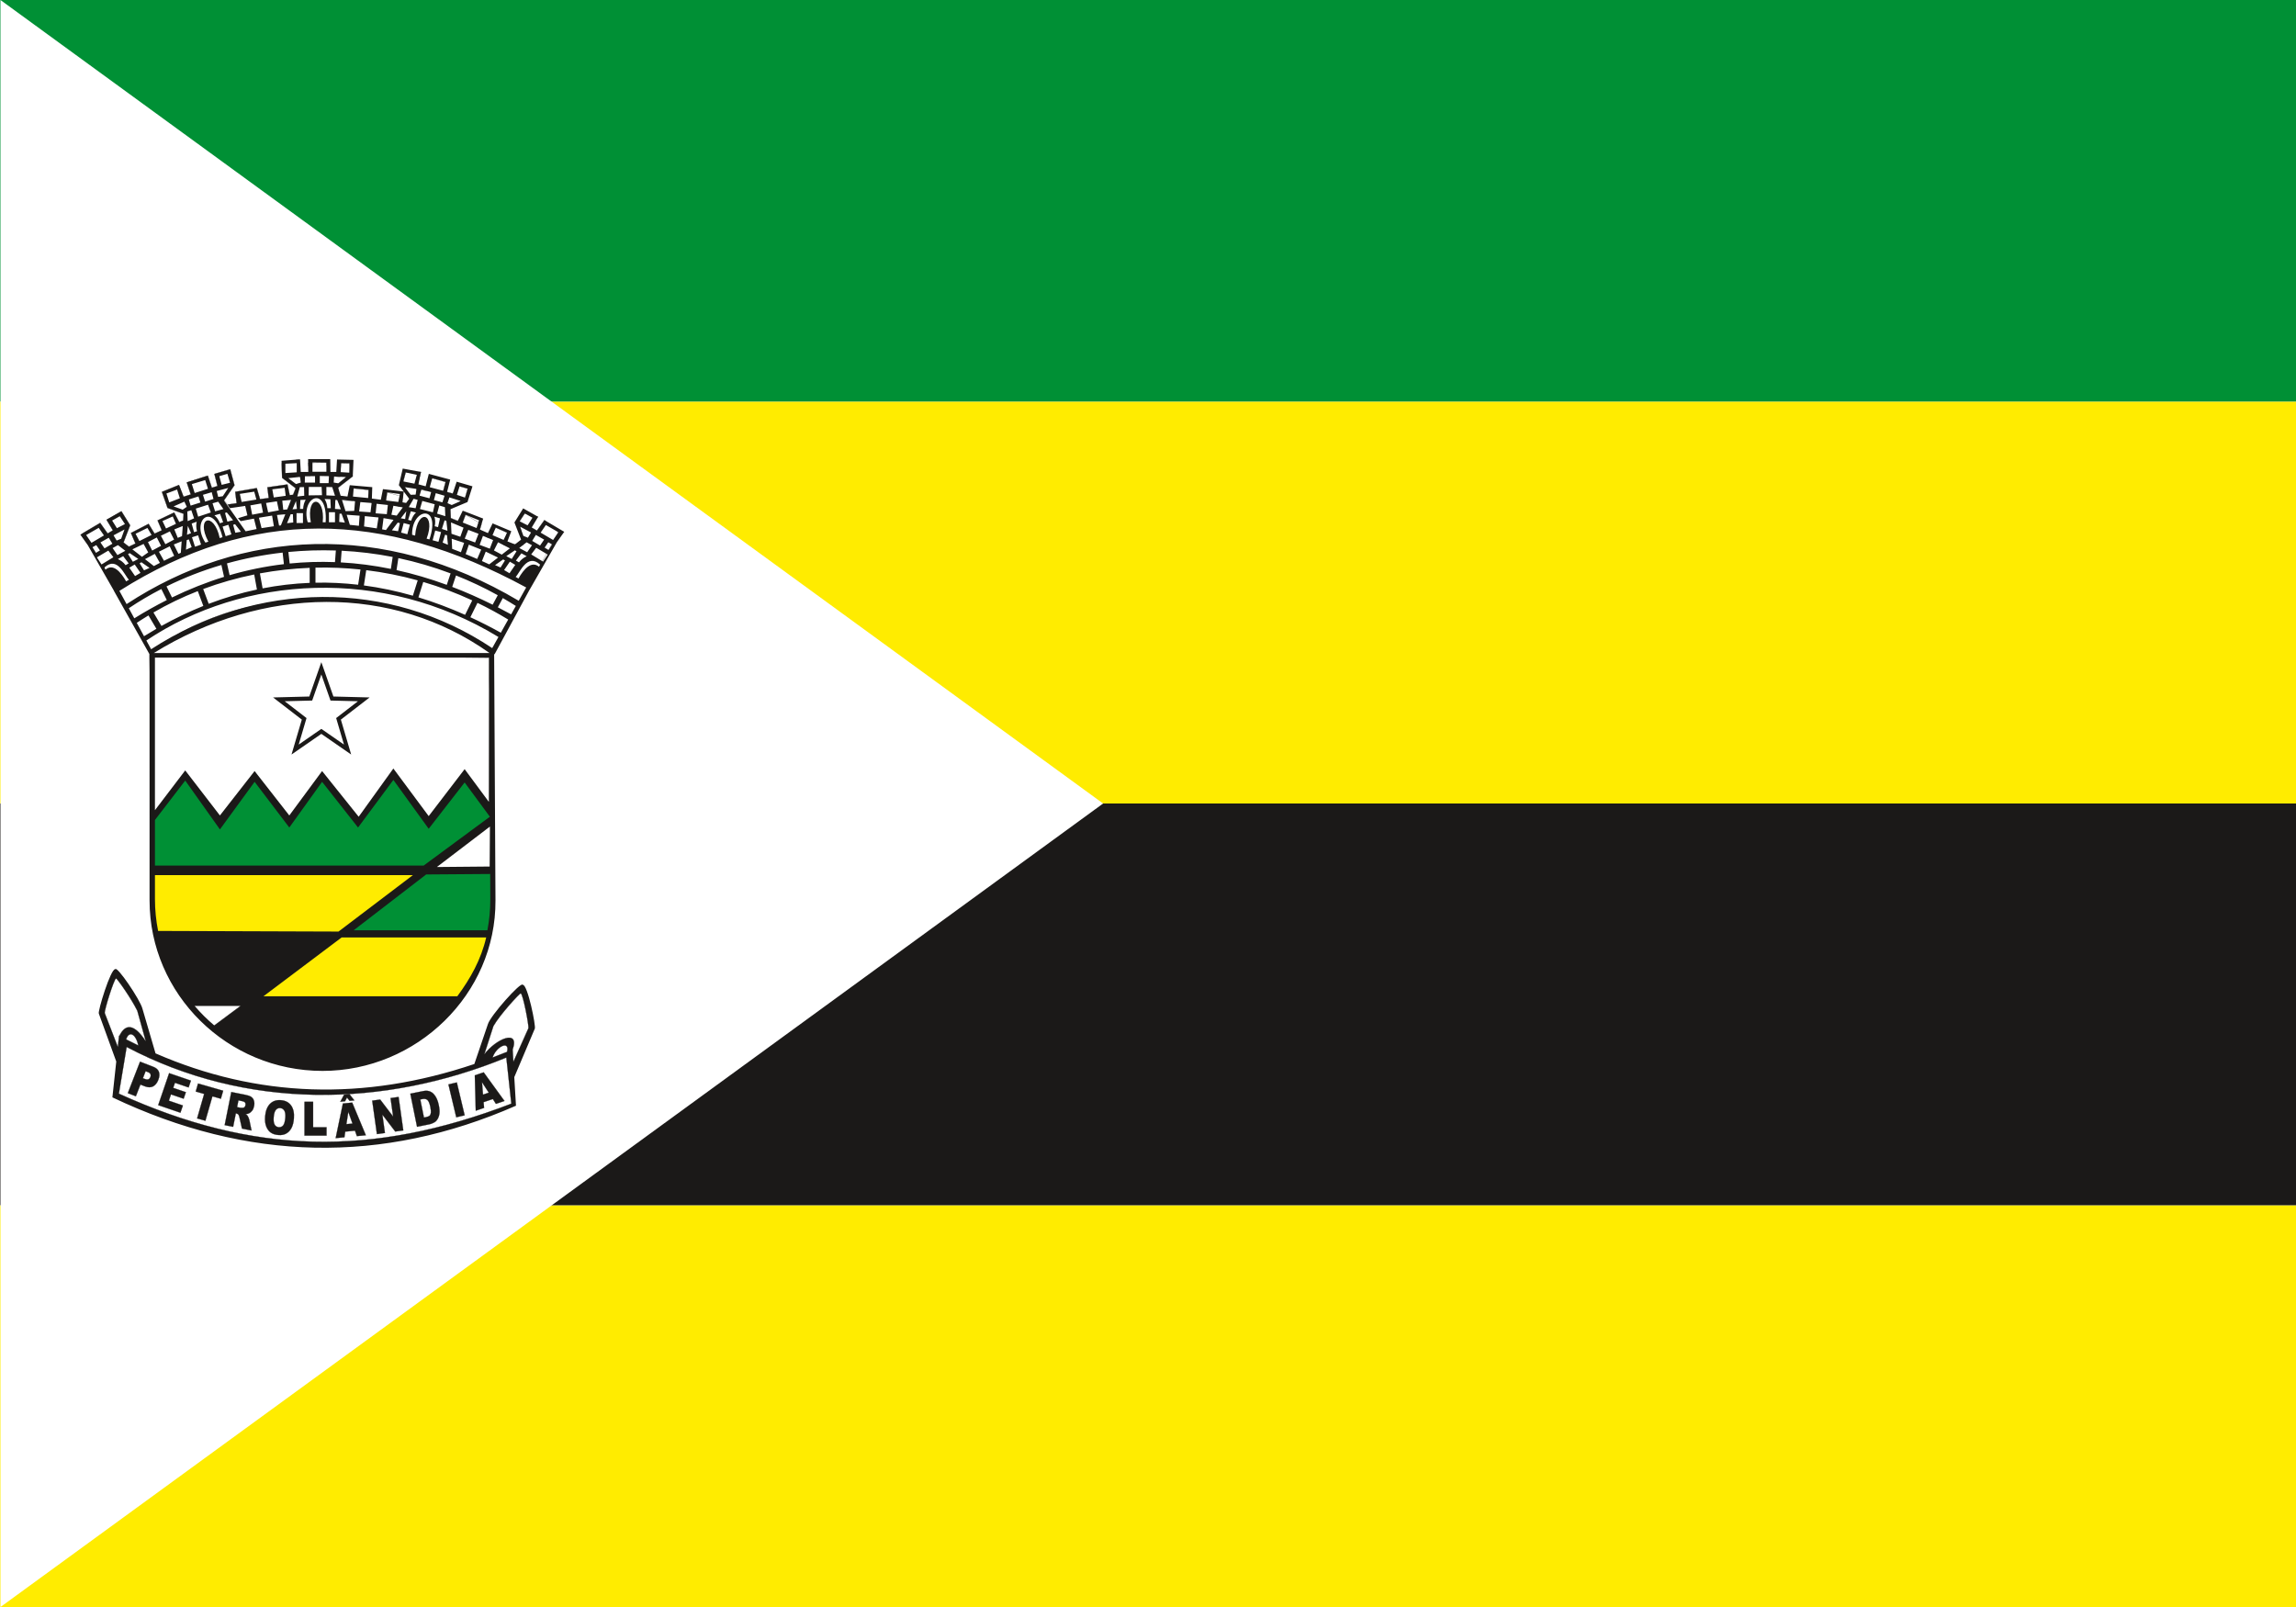
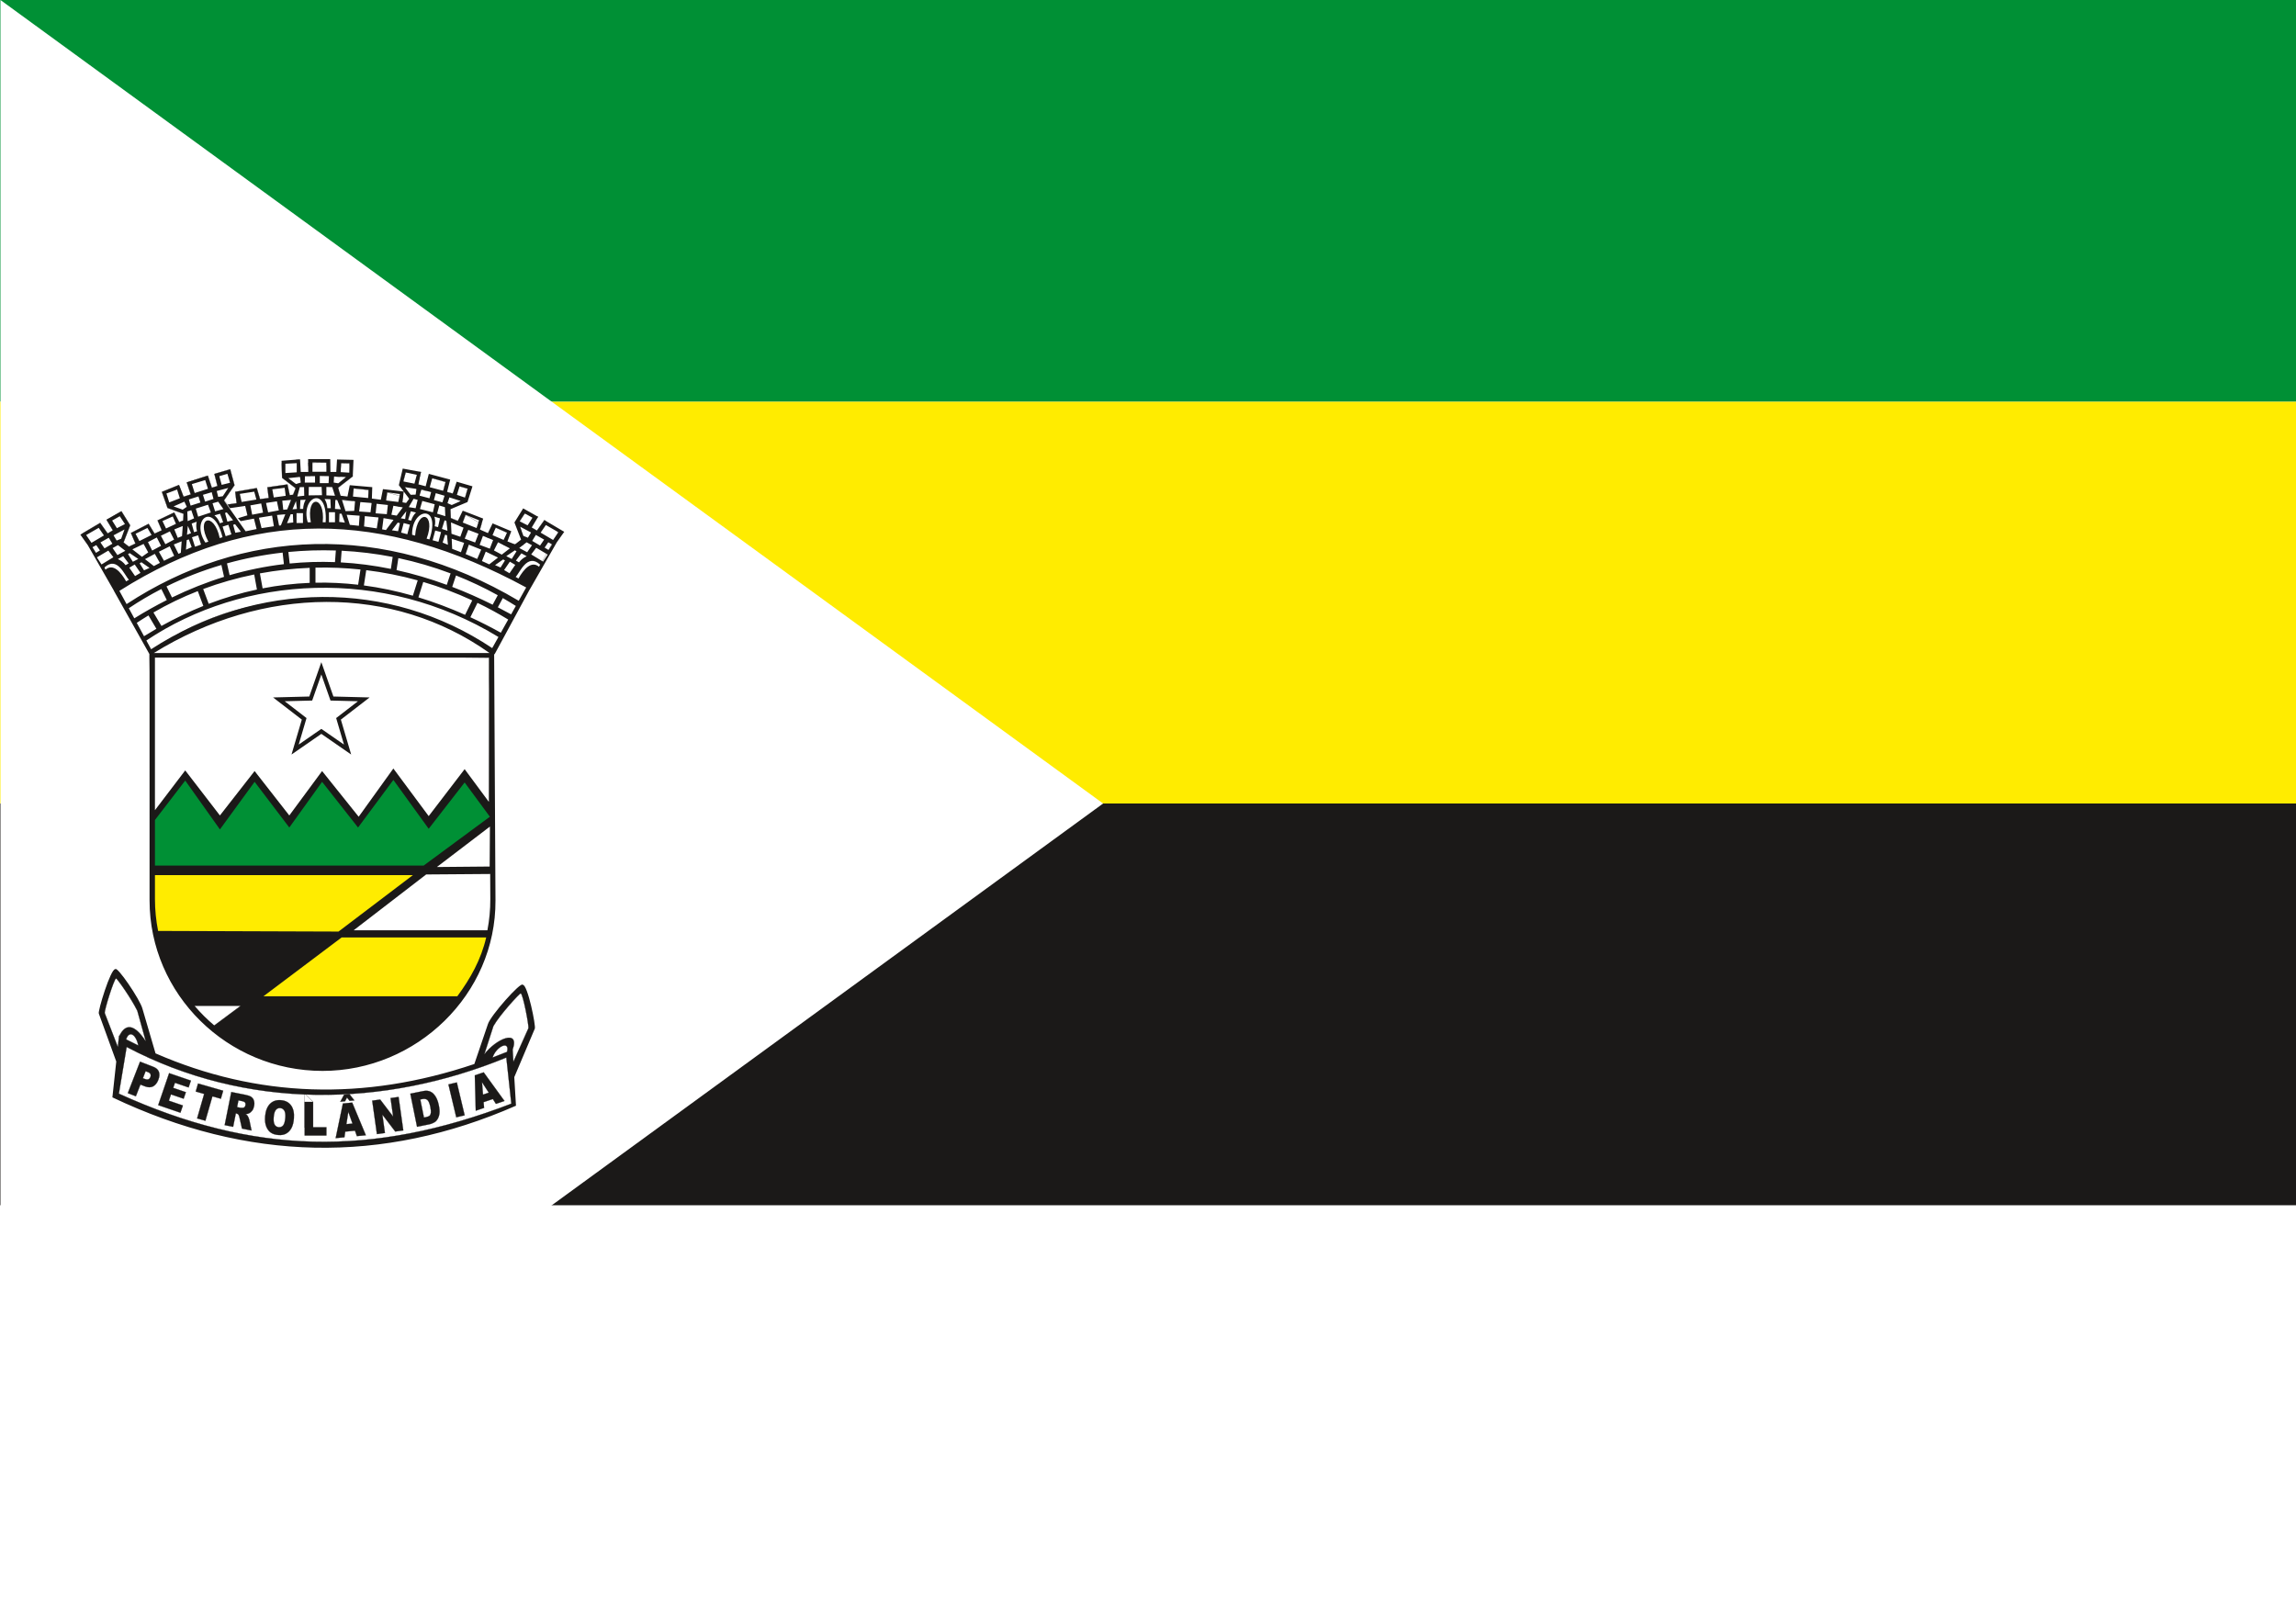
<svg xmlns="http://www.w3.org/2000/svg" version="1.1" width="1000" height="700" id="svg15">
  <rect width="100%" height="100%" fill="#333333" stroke="none" />
  <defs id="defs19" />
  <rect style="fill:#ffffff;stroke:#231f20;stroke-width:0" id="rect922" width="1000" height="700" x="0" y="0" />
  <rect style="fill:#009035;fill-opacity:1;stroke:#231f20;stroke-width:0" id="rect1325" width="1000" height="175" x="5e-07" y="0" />
  <rect style="display:inline;fill:#ffec00;fill-opacity:1;stroke:#231f20;stroke-width:0" id="rect1325-6" width="1000" height="175" x="5e-07" y="175" />
-   <rect style="fill:#ffec00;fill-opacity:1;stroke:#231f20;stroke-width:0" id="rect1325-6-6" width="1000" height="175" x="5e-07" y="525" />
  <rect style="fill:#1b1918;fill-opacity:1;stroke:#231f20;stroke-width:0" id="rect1325-6-8" width="1000" height="175" x="5e-07" y="350" />
  <path style="display:inline;fill:#ffffff;stroke:#231f20;stroke-width:0" id="path1139" d="m 477.734,661.578 -1e-5,-757.594 656.095,378.797 z" transform="matrix(0.732,0,0,0.924,-349.511,88.716)" />
  <g id="Layer1000" transform="matrix(0.433,0,0,0.433,8.994,169.817)" style="display:inline">
    <path d="m 133.947,482.508 -1.863,30.739 2.794,27.013 11.178,25.15 99.67,57.753 194.682,-7.452 18.63,-29.808 12.109,-38.191 H 324.903 l 81.04,-63.342 z" style="fill:#ffec00;fill-rule:evenodd;stroke:#1b1918;stroke-width:0.216;stroke-linecap:butt;stroke-linejoin:miter;stroke-dasharray:none" id="path2" />
-     <path d="m 302.113,282.567 -10.139,28.195 -30.186,0.694 23.734,19.182 -8.756,29.119 26.039,-15.714 24.426,16.639 -6.683,-30.507 23.504,-19.182 -30.878,-0.925 z" style="fill:#009035;fill-rule:evenodd;stroke:#1b1918;stroke-width:0.216;stroke-linecap:butt;stroke-linejoin:miter;stroke-dasharray:none" id="path4" />
-     <path d="m 474.874,484.371 v 39.123 l -3.726,24.219 -146.244,-1.863 36.328,-27.013 45.643,-36.328 z" style="fill:#009035;fill-rule:evenodd;stroke:#1b1918;stroke-width:0.216;stroke-linecap:butt;stroke-linejoin:miter;stroke-dasharray:none" id="path6" />
    <path d="m 132.084,429.413 33.534,-41.917 33.534,45.643 35.397,-43.78 36.328,44.712 32.602,-45.643 36.328,44.712 35.397,-45.643 36.328,47.506 36.328,-46.575 26.082,35.397 0.931,9.315 -68.93,49.369 -272.927,0.931 z" style="fill:#009035;fill-rule:evenodd;stroke:#1b1918;stroke-width:0.216;stroke-linecap:butt;stroke-linejoin:miter;stroke-dasharray:none" id="path8" />
-     <path d="m 62.211,144.385 69.029,120.352 c 89.707,-74.399 256.462,-70.485 342.812,-0.635 l 66.859,-120.876 -14.099,-12.213 -7.515,10.611 -9.338,-5.308 10.546,-8.605 -13.414,-3.419 -5.195,7.899 3.327,24.019 -8.015,-0.761 -11.081,0.942 3.152,-12.734 -11.424,-5.075 -7.734,10.417 -8.198,-8.461 1.649,-5.519 -16.059,-9.33 -2.894,7.744 -11.951,-4.422 -0.395,-8.936 14.761,-11.674 2.608,-9.025 -8.135,-2.371 -6.913,7.3 -9.556,-2.76 2.383,-8.89 -13.47,-3.801 -5.979,12.696 -9.883,-1.89 4.577,-17.07 -15.374,0.453 -2.43,9.073 6.003,17.431 -0.546,8.432 -10.679,-0.548 5.061,-9.728 -16.017,-4.609 -1.191,8.195 -14.458,2.543 -3.064,-13.158 -15.014,-1.577 -1.422,12.679 -15.135,-1.01 0.921,-12.338 14.732,-11.417 -3.315,-13.075 -8.471,-0.184 -1.013,13.719 -11.141,-0.645 -2.578,-13.627 -18.361,0.262 1.88,13.365 -10.036,0.737 -1.391,-17.568 -17.121,4.056 0.466,14.433 13.627,10.496 -2.625,6.608 -3.328,0.284 -2.3,-10.736 -20.201,2.91 1.373,10.773 -8.771,1.12 -3.24,-11.129 -21.7,3.761 1.444,11.483 -9.139,1.299 -3.627,-4.082 10.595,-15.332 -4.297,-16.022 -15.915,4.655 3.079,12.161 -5.619,1.778 -4.066,-12.234 -21.139,7.026 3.966,11.932 -7.198,2.281 -4.786,-11.791 -17.042,6.917 5.7,16.159 16.161,5.895 -0.486,6.789 -3.949,1.585 -5.04,-9.71 -16.71,7.98 4.245,9.976 -7.295,3.326 -5.968,-9.843 -17.771,9.178 4.508,10.642 -6.574,3.124 -5.409,-4.205 6.671,-17.287 -8.797,-14.158 -14.792,8.892 6.234,10.372 -5.276,3.121 -7.519,-10.611 z m 271.589,593.744 -4.237,-11.869 -1.91,12.451 z m 130.232,-41.662 1.013,12.549 5.844,-1.984 z m -62.058,17.403 3.687,18.189 2.078,-0.423 c 1.776,-0.362 2.988,-0.847 3.636,-1.479 0.652,-0.625 1.07,-1.582 1.257,-2.856 0.182,-1.27 0.002,-3.243 -0.54,-5.91 -0.716,-3.53 -1.677,-5.843 -2.887,-6.953 -1.215,-1.108 -2.92,-1.441 -5.121,-0.996 z m -182.915,0.922 -1.351,6.769 3.581,0.716 c 0.382,0.076 1.161,0.079 2.332,-0.003 0.59,-0.025 1.121,-0.285 1.59,-0.771 0.464,-0.489 0.772,-1.097 0.918,-1.825 0.212,-1.079 0.095,-1.957 -0.353,-2.642 -0.443,-0.695 -1.441,-1.191 -2.988,-1.5 z m -88.391,-26.25 c -0.272,-0.905 -1.164,-1.651 -2.67,-2.235 l -2.296,-0.891 -2.746,7.062 1.974,0.769 c 1.555,0.602 2.77,0.701 3.656,0.292 0.88,-0.414 1.524,-1.133 1.921,-2.148 0.386,-0.996 0.444,-1.95 0.16,-2.848 z m 134.535,36.508 c -0.941,-1.551 -2.319,-2.401 -4.139,-2.547 -1.732,-0.14 -3.189,0.485 -4.364,1.903 -1.171,1.405 -1.897,3.839 -2.175,7.284 -0.276,3.422 0.047,5.916 0.972,7.498 0.922,1.575 2.295,2.44 4.096,2.585 1.851,0.149 3.347,-0.469 4.477,-1.846 1.132,-1.384 1.856,-3.969 2.161,-7.755 0.258,-3.193 -0.089,-5.562 -1.028,-7.123 z m 224.052,-59.077 c 3.046,-11.984 -10.81,-5.593 -14.554,5.685 4.843,-1.822 9.695,-3.71 14.554,-5.685 z m -370.906,-6.428 c -2.641,-12.117 -9.452,-14.888 -12.251,-6.125 4.077,2.109 8.16,4.148 12.251,6.125 z m -0.994,-34.897 c -5.884,-12.1 -20.204,-32.481 -21.42,-32.518 -2.169,0.991 -11.878,32.048 -11.355,34.84 l 13.177,34.117 1.232,-11.407 0.34,0.18 c 6.363,-13.077 15.382,-11.587 26.543,5.498 z m 385.684,-17.538 c -1.308,0.034 -21.177,21.704 -27.504,32.909 l -9.158,28.441 c 12.025,-15.854 35.715,-25.595 28.581,-5.019 l -0.453,0.374 0.372,-0.153 0.732,12.327 15.163,-33.819 c 0.563,-2.585 -5.402,-34.141 -7.734,-35.059 z m -14.511,64.578 C 364.952,722.385 226.838,724.434 106.618,661.065 l -7.828,46.97 c 134.946,61.321 254.046,64.117 394.77,10.065 z m -89.808,69.655 -6.756,-33.297 12.599,-2.555 c 2.479,-0.504 4.567,-0.5 6.267,0.003 1.693,0.512 3.196,1.427 4.504,2.752 1.308,1.332 2.389,2.962 3.255,4.902 0.858,1.94 1.518,4.042 1.979,6.314 0.722,3.558 0.948,6.386 0.675,8.483 -0.268,2.097 -0.86,3.925 -1.78,5.487 -0.91,1.566 -2.004,2.707 -3.277,3.423 -1.737,0.984 -3.362,1.628 -4.867,1.934 z m 39.452,-9.55 -7.875,-33.05 8.436,-2.011 7.873,33.053 z m 19.61,-6.629 -0.952,-35.555 8.932,-3.03 20.887,28.793 -8.572,2.908 -3.106,-4.871 -9.336,3.167 0.519,5.75 z m -77.626,-13.827 4.719,33.648 -8.074,1.131 -12.98,-17.014 2.591,18.473 -8.054,1.131 -4.723,-33.649 8.006,-1.12 13.05,17.147 -2.614,-18.613 z m -46.635,5.703 13.69,32.83 -9.012,0.856 -1.901,-5.455 -9.812,0.931 -0.818,5.713 -8.8,0.835 7.262,-34.817 z m -2.735,-8.463 4.844,6.2 -4.721,0.445 -2.649,-3.308 -1.981,3.749 -4.718,0.446 3.729,-7.012 z m -36.607,7.655 v 25.606 h 13.499 v 8.37 h -22.157 v -33.976 z m -22.08,3.754 c 2.265,3.222 3.184,7.566 2.745,13.014 -0.319,3.96 -1.133,7.163 -2.434,9.607 -1.302,2.442 -3.047,4.285 -5.231,5.53 -2.195,1.248 -4.832,1.738 -7.93,1.488 -3.145,-0.253 -5.702,-1.071 -7.67,-2.452 -1.961,-1.387 -3.477,-3.446 -4.551,-6.183 -1.069,-2.737 -1.446,-6.084 -1.126,-10.043 0.445,-5.526 2.066,-9.729 4.847,-12.6 2.79,-2.879 6.449,-4.131 10.976,-3.766 4.647,0.375 8.105,2.178 10.376,5.406 z m -39.213,5.16 c -0.918,1.214 -2.031,2.121 -3.33,2.734 -0.835,0.38 -1.913,0.626 -3.24,0.716 0.927,0.612 1.581,1.171 1.968,1.672 0.251,0.333 0.59,1.007 1.004,2.017 0.417,1.02 0.676,1.78 0.776,2.309 l 2.18,10.476 -9.591,-1.913 -2.5,-11.091 c -0.314,-1.426 -0.653,-2.389 -1.031,-2.875 -0.504,-0.632 -1.149,-1.03 -1.922,-1.183 l -0.749,-0.152 -2.698,13.524 -8.52,-1.699 6.646,-33.319 14.143,2.821 c 2.62,0.52 4.576,1.196 5.845,2.02 1.28,0.819 2.198,2.053 2.751,3.703 0.554,1.644 0.619,3.528 0.197,5.646 -0.371,1.856 -1.014,3.379 -1.928,4.592 z m -54.442,-27.352 25.271,7.275 -2.318,8.065 -8.483,-2.441 -7.081,24.587 -8.312,-2.395 7.077,-24.586 -8.475,-2.439 z m -29.091,-10.382 21.934,7.489 -2.344,6.87 -13.732,-4.692 -1.745,5.112 12.739,4.351 -2.239,6.558 -12.74,-4.348 -2.163,6.331 14.135,4.828 -2.489,7.283 -22.336,-7.631 z m -29.25,-11.587 13.406,5.211 c 2.917,1.136 4.776,2.823 5.572,5.076 0.8,2.243 0.596,4.931 -0.613,8.038 -1.242,3.2 -3.004,5.391 -5.288,6.575 -2.285,1.183 -5.055,1.144 -8.304,-0.121 l -4.412,-1.714 -4.567,11.755 -8.101,-3.149 z m 51.951,-56.184 h 49.327 l -28.227,20.99 z m 302.82,-186.503 -67.999,49.369 67.999,1.863 z m -345.222,-167.1 2.433,163.374 33.534,-41.917 33.534,45.643 35.397,-43.78 36.328,44.712 32.602,-45.643 36.328,44.712 35.397,-45.643 36.328,47.506 36.328,-46.575 26.082,35.397 -2.816,-154.431 z" style="fill:#ffffff;fill-rule:evenodd;stroke:#1b1918;stroke-width:0.216;stroke-linecap:butt;stroke-linejoin:miter;stroke-dasharray:none" id="path10" />
+     <path d="m 62.211,144.385 69.029,120.352 c 89.707,-74.399 256.462,-70.485 342.812,-0.635 l 66.859,-120.876 -14.099,-12.213 -7.515,10.611 -9.338,-5.308 10.546,-8.605 -13.414,-3.419 -5.195,7.899 3.327,24.019 -8.015,-0.761 -11.081,0.942 3.152,-12.734 -11.424,-5.075 -7.734,10.417 -8.198,-8.461 1.649,-5.519 -16.059,-9.33 -2.894,7.744 -11.951,-4.422 -0.395,-8.936 14.761,-11.674 2.608,-9.025 -8.135,-2.371 -6.913,7.3 -9.556,-2.76 2.383,-8.89 -13.47,-3.801 -5.979,12.696 -9.883,-1.89 4.577,-17.07 -15.374,0.453 -2.43,9.073 6.003,17.431 -0.546,8.432 -10.679,-0.548 5.061,-9.728 -16.017,-4.609 -1.191,8.195 -14.458,2.543 -3.064,-13.158 -15.014,-1.577 -1.422,12.679 -15.135,-1.01 0.921,-12.338 14.732,-11.417 -3.315,-13.075 -8.471,-0.184 -1.013,13.719 -11.141,-0.645 -2.578,-13.627 -18.361,0.262 1.88,13.365 -10.036,0.737 -1.391,-17.568 -17.121,4.056 0.466,14.433 13.627,10.496 -2.625,6.608 -3.328,0.284 -2.3,-10.736 -20.201,2.91 1.373,10.773 -8.771,1.12 -3.24,-11.129 -21.7,3.761 1.444,11.483 -9.139,1.299 -3.627,-4.082 10.595,-15.332 -4.297,-16.022 -15.915,4.655 3.079,12.161 -5.619,1.778 -4.066,-12.234 -21.139,7.026 3.966,11.932 -7.198,2.281 -4.786,-11.791 -17.042,6.917 5.7,16.159 16.161,5.895 -0.486,6.789 -3.949,1.585 -5.04,-9.71 -16.71,7.98 4.245,9.976 -7.295,3.326 -5.968,-9.843 -17.771,9.178 4.508,10.642 -6.574,3.124 -5.409,-4.205 6.671,-17.287 -8.797,-14.158 -14.792,8.892 6.234,10.372 -5.276,3.121 -7.519,-10.611 z m 271.589,593.744 -4.237,-11.869 -1.91,12.451 z m 130.232,-41.662 1.013,12.549 5.844,-1.984 z m -62.058,17.403 3.687,18.189 2.078,-0.423 c 1.776,-0.362 2.988,-0.847 3.636,-1.479 0.652,-0.625 1.07,-1.582 1.257,-2.856 0.182,-1.27 0.002,-3.243 -0.54,-5.91 -0.716,-3.53 -1.677,-5.843 -2.887,-6.953 -1.215,-1.108 -2.92,-1.441 -5.121,-0.996 z m -182.915,0.922 -1.351,6.769 3.581,0.716 c 0.382,0.076 1.161,0.079 2.332,-0.003 0.59,-0.025 1.121,-0.285 1.59,-0.771 0.464,-0.489 0.772,-1.097 0.918,-1.825 0.212,-1.079 0.095,-1.957 -0.353,-2.642 -0.443,-0.695 -1.441,-1.191 -2.988,-1.5 z m -88.391,-26.25 c -0.272,-0.905 -1.164,-1.651 -2.67,-2.235 l -2.296,-0.891 -2.746,7.062 1.974,0.769 c 1.555,0.602 2.77,0.701 3.656,0.292 0.88,-0.414 1.524,-1.133 1.921,-2.148 0.386,-0.996 0.444,-1.95 0.16,-2.848 z m 134.535,36.508 c -0.941,-1.551 -2.319,-2.401 -4.139,-2.547 -1.732,-0.14 -3.189,0.485 -4.364,1.903 -1.171,1.405 -1.897,3.839 -2.175,7.284 -0.276,3.422 0.047,5.916 0.972,7.498 0.922,1.575 2.295,2.44 4.096,2.585 1.851,0.149 3.347,-0.469 4.477,-1.846 1.132,-1.384 1.856,-3.969 2.161,-7.755 0.258,-3.193 -0.089,-5.562 -1.028,-7.123 z m 224.052,-59.077 c 3.046,-11.984 -10.81,-5.593 -14.554,5.685 4.843,-1.822 9.695,-3.71 14.554,-5.685 z m -370.906,-6.428 c -2.641,-12.117 -9.452,-14.888 -12.251,-6.125 4.077,2.109 8.16,4.148 12.251,6.125 z m -0.994,-34.897 c -5.884,-12.1 -20.204,-32.481 -21.42,-32.518 -2.169,0.991 -11.878,32.048 -11.355,34.84 l 13.177,34.117 1.232,-11.407 0.34,0.18 c 6.363,-13.077 15.382,-11.587 26.543,5.498 z m 385.684,-17.538 c -1.308,0.034 -21.177,21.704 -27.504,32.909 l -9.158,28.441 c 12.025,-15.854 35.715,-25.595 28.581,-5.019 l -0.453,0.374 0.372,-0.153 0.732,12.327 15.163,-33.819 c 0.563,-2.585 -5.402,-34.141 -7.734,-35.059 z m -14.511,64.578 C 364.952,722.385 226.838,724.434 106.618,661.065 l -7.828,46.97 c 134.946,61.321 254.046,64.117 394.77,10.065 z m -89.808,69.655 -6.756,-33.297 12.599,-2.555 c 2.479,-0.504 4.567,-0.5 6.267,0.003 1.693,0.512 3.196,1.427 4.504,2.752 1.308,1.332 2.389,2.962 3.255,4.902 0.858,1.94 1.518,4.042 1.979,6.314 0.722,3.558 0.948,6.386 0.675,8.483 -0.268,2.097 -0.86,3.925 -1.78,5.487 -0.91,1.566 -2.004,2.707 -3.277,3.423 -1.737,0.984 -3.362,1.628 -4.867,1.934 z m 39.452,-9.55 -7.875,-33.05 8.436,-2.011 7.873,33.053 z m 19.61,-6.629 -0.952,-35.555 8.932,-3.03 20.887,28.793 -8.572,2.908 -3.106,-4.871 -9.336,3.167 0.519,5.75 z m -77.626,-13.827 4.719,33.648 -8.074,1.131 -12.98,-17.014 2.591,18.473 -8.054,1.131 -4.723,-33.649 8.006,-1.12 13.05,17.147 -2.614,-18.613 z m -46.635,5.703 13.69,32.83 -9.012,0.856 -1.901,-5.455 -9.812,0.931 -0.818,5.713 -8.8,0.835 7.262,-34.817 z m -2.735,-8.463 4.844,6.2 -4.721,0.445 -2.649,-3.308 -1.981,3.749 -4.718,0.446 3.729,-7.012 z m -36.607,7.655 v 25.606 h 13.499 h -22.157 v -33.976 z m -22.08,3.754 c 2.265,3.222 3.184,7.566 2.745,13.014 -0.319,3.96 -1.133,7.163 -2.434,9.607 -1.302,2.442 -3.047,4.285 -5.231,5.53 -2.195,1.248 -4.832,1.738 -7.93,1.488 -3.145,-0.253 -5.702,-1.071 -7.67,-2.452 -1.961,-1.387 -3.477,-3.446 -4.551,-6.183 -1.069,-2.737 -1.446,-6.084 -1.126,-10.043 0.445,-5.526 2.066,-9.729 4.847,-12.6 2.79,-2.879 6.449,-4.131 10.976,-3.766 4.647,0.375 8.105,2.178 10.376,5.406 z m -39.213,5.16 c -0.918,1.214 -2.031,2.121 -3.33,2.734 -0.835,0.38 -1.913,0.626 -3.24,0.716 0.927,0.612 1.581,1.171 1.968,1.672 0.251,0.333 0.59,1.007 1.004,2.017 0.417,1.02 0.676,1.78 0.776,2.309 l 2.18,10.476 -9.591,-1.913 -2.5,-11.091 c -0.314,-1.426 -0.653,-2.389 -1.031,-2.875 -0.504,-0.632 -1.149,-1.03 -1.922,-1.183 l -0.749,-0.152 -2.698,13.524 -8.52,-1.699 6.646,-33.319 14.143,2.821 c 2.62,0.52 4.576,1.196 5.845,2.02 1.28,0.819 2.198,2.053 2.751,3.703 0.554,1.644 0.619,3.528 0.197,5.646 -0.371,1.856 -1.014,3.379 -1.928,4.592 z m -54.442,-27.352 25.271,7.275 -2.318,8.065 -8.483,-2.441 -7.081,24.587 -8.312,-2.395 7.077,-24.586 -8.475,-2.439 z m -29.091,-10.382 21.934,7.489 -2.344,6.87 -13.732,-4.692 -1.745,5.112 12.739,4.351 -2.239,6.558 -12.74,-4.348 -2.163,6.331 14.135,4.828 -2.489,7.283 -22.336,-7.631 z m -29.25,-11.587 13.406,5.211 c 2.917,1.136 4.776,2.823 5.572,5.076 0.8,2.243 0.596,4.931 -0.613,8.038 -1.242,3.2 -3.004,5.391 -5.288,6.575 -2.285,1.183 -5.055,1.144 -8.304,-0.121 l -4.412,-1.714 -4.567,11.755 -8.101,-3.149 z m 51.951,-56.184 h 49.327 l -28.227,20.99 z m 302.82,-186.503 -67.999,49.369 67.999,1.863 z m -345.222,-167.1 2.433,163.374 33.534,-41.917 33.534,45.643 35.397,-43.78 36.328,44.712 32.602,-45.643 36.328,44.712 35.397,-45.643 36.328,47.506 36.328,-46.575 26.082,35.397 -2.816,-154.431 z" style="fill:#ffffff;fill-rule:evenodd;stroke:#1b1918;stroke-width:0.216;stroke-linecap:butt;stroke-linejoin:miter;stroke-dasharray:none" id="path10" />
    <path d="m 131.232,260.929 c 106.124,-68.98 238.856,-70.831 343.091,-1.14 l 6.268,-11.177 c -116.611,-71.077 -256.378,-61.841 -354.138,3.526 z M 98.989,649.682 97.756,661.089 84.579,626.972 c -0.523,-2.792 9.186,-33.85 11.355,-34.84 1.216,0.036 15.536,20.418 21.42,32.518 l 8.517,30.711 c -11.16,-17.084 -20.18,-18.575 -26.543,-5.498 -0.114,-0.062 -0.227,-0.12 -0.34,-0.18 z m 375.982,63.726 -9.336,3.167 0.519,5.75 -8.371,2.839 -0.952,-35.555 8.932,-3.03 20.887,28.793 -8.572,2.907 z m -4.081,-6.377 -6.858,-10.565 1.014,12.549 z m -40.593,-8.288 8.436,-2.011 7.873,33.053 -8.433,2.008 z m -38.332,9.303 12.599,-2.555 c 2.479,-0.504 4.567,-0.5 6.266,0.003 1.694,0.512 3.196,1.427 4.504,2.752 1.308,1.332 2.389,2.962 3.256,4.902 0.858,1.94 1.518,4.042 1.979,6.314 0.722,3.558 0.948,6.386 0.675,8.483 -0.267,2.097 -0.86,3.925 -1.78,5.487 -0.91,1.566 -2.004,2.707 -3.277,3.424 -1.737,0.984 -3.362,1.628 -4.867,1.934 l -12.599,2.555 z m 10.01,5.823 3.687,18.189 2.078,-0.423 c 1.776,-0.362 2.988,-0.847 3.636,-1.479 0.652,-0.625 1.07,-1.582 1.257,-2.856 0.181,-1.27 10e-4,-3.243 -0.54,-5.91 -0.716,-3.53 -1.677,-5.843 -2.887,-6.953 -1.215,-1.107 -2.92,-1.441 -5.121,-0.996 z m -48.34,1.186 8.006,-1.12 13.05,17.147 -2.614,-18.612 8.08,-1.133 4.719,33.648 -8.074,1.131 -12.98,-17.014 2.592,18.473 -8.054,1.13 z m -17.337,30.216 -9.812,0.931 -0.819,5.713 -8.8,0.835 7.263,-34.817 9.392,-0.892 13.69,32.829 -9.012,0.856 z m -2.497,-7.143 -4.237,-11.869 -1.91,12.451 z m -8.511,-29.031 5.496,-0.52 4.844,6.201 -4.721,0.445 -2.649,-3.308 -1.981,3.749 -4.718,0.446 z m -39.768,7.135 h 8.658 v 25.606 h 13.499 v 8.37 h -22.157 z m -39.621,14.714 c 0.445,-5.526 2.066,-9.729 4.847,-12.6 2.79,-2.879 6.449,-4.131 10.976,-3.766 4.647,0.375 8.105,2.178 10.375,5.406 2.265,3.222 3.184,7.566 2.745,13.014 -0.319,3.96 -1.133,7.163 -2.434,9.607 -1.302,2.442 -3.047,4.285 -5.231,5.53 -2.195,1.247 -4.832,1.738 -7.93,1.488 -3.145,-0.253 -5.702,-1.071 -7.67,-2.452 -1.961,-1.387 -3.477,-3.446 -4.551,-6.183 -1.069,-2.737 -1.446,-6.084 -1.126,-10.043 z m 8.625,0.743 c -0.276,3.422 0.047,5.916 0.972,7.498 0.922,1.575 2.294,2.44 4.096,2.585 1.851,0.149 3.347,-0.469 4.477,-1.845 1.132,-1.384 1.856,-3.969 2.161,-7.754 0.258,-3.194 -0.089,-5.562 -1.028,-7.123 -0.941,-1.551 -2.319,-2.401 -4.139,-2.547 -1.733,-0.14 -3.19,0.485 -4.364,1.903 -1.171,1.405 -1.897,3.839 -2.175,7.284 z m -49.292,7.994 6.645,-33.319 14.143,2.821 c 2.62,0.52 4.575,1.196 5.844,2.02 1.28,0.819 2.198,2.053 2.751,3.703 0.554,1.644 0.618,3.528 0.196,5.645 -0.371,1.856 -1.014,3.379 -1.927,4.592 -0.918,1.214 -2.031,2.121 -3.329,2.734 -0.835,0.38 -1.913,0.626 -3.241,0.716 0.927,0.612 1.581,1.171 1.968,1.672 0.251,0.333 0.59,1.007 1.004,2.018 0.417,1.02 0.676,1.78 0.776,2.309 l 2.18,10.476 -9.591,-1.913 -2.5,-11.091 c -0.315,-1.426 -0.653,-2.389 -1.031,-2.875 -0.504,-0.632 -1.149,-1.03 -1.922,-1.183 l -0.749,-0.152 -2.698,13.523 z m 12.475,-18.123 3.581,0.716 c 0.382,0.077 1.161,0.079 2.332,-0.003 0.59,-0.026 1.121,-0.285 1.59,-0.772 0.464,-0.489 0.771,-1.097 0.918,-1.825 0.212,-1.079 0.095,-1.957 -0.354,-2.643 -0.442,-0.695 -1.441,-1.191 -2.988,-1.5 l -3.729,-0.743 z m -39.264,-23.766 25.271,7.274 -2.319,8.065 -8.483,-2.441 -7.081,24.587 -8.312,-2.395 7.077,-24.586 -8.475,-2.44 z m -29.091,-10.382 21.934,7.49 -2.344,6.87 -13.732,-4.692 -1.745,5.112 12.739,4.351 -2.239,6.558 -12.74,-4.348 -2.163,6.331 14.135,4.828 -2.489,7.283 -22.336,-7.631 z m -29.25,-11.586 13.406,5.211 c 2.917,1.136 4.776,2.823 5.571,5.075 0.8,2.243 0.596,4.932 -0.613,8.038 -1.242,3.2 -3.004,5.391 -5.288,6.576 -2.285,1.183 -5.055,1.144 -8.304,-0.121 l -4.412,-1.714 -4.567,11.755 -8.101,-3.149 z m 2.854,16.651 1.974,0.769 c 1.555,0.602 2.77,0.7 3.656,0.292 0.88,-0.414 1.524,-1.133 1.921,-2.148 0.386,-0.996 0.444,-1.95 0.16,-2.848 -0.272,-0.905 -1.164,-1.651 -2.669,-2.235 l -2.296,-0.891 z M 495.61,675.989 510.773,642.17 c 0.563,-2.585 -5.402,-34.141 -7.734,-35.059 -1.308,0.034 -21.177,21.704 -27.504,32.909 l -9.158,28.441 c 12.025,-15.854 35.715,-25.595 28.581,-5.019 l -0.453,0.374 c 0.125,-0.052 0.249,-0.101 0.372,-0.153 z m -6.355,-10.015 c 3.046,-11.984 -10.81,-5.593 -14.554,5.684 4.843,-1.821 9.695,-3.71 14.554,-5.684 z m -32.905,12.225 c 4.543,-13.365 9.092,-26.726 13.635,-40.09 2.469,-8.434 33.307,-43.171 35.006,-39.601 4.956,-0.761 13.579,42.363 12.165,44.142 l -20.63,48.759 1.707,28.73 C 363.659,779.222 228.343,776.426 92.279,711.75 l 3.897,-36.049 -17.532,-48.213 c -1.315,-1.921 11.906,-45.468 16.517,-44.647 1.579,-3.855 25.059,30.636 27.356,39.744 4.385,14.972 8.769,29.946 13.152,44.919 102.491,44.639 209.386,48.202 320.681,10.695 z M 118.348,659.546 c -4.09,-1.977 -8.174,-4.016 -12.251,-6.125 2.799,-8.762 9.609,-5.992 12.251,6.125 z m -11.73,1.519 -7.828,46.97 c 134.946,61.321 254.046,64.117 394.77,10.065 l -5.032,-46.411 C 364.952,722.385 226.838,724.434 106.618,661.065 Z m 2.266,-503.326 6.574,-3.124 -4.508,-10.642 17.771,-9.178 5.968,9.843 7.295,-3.325 -4.245,-9.976 16.71,-7.98 5.04,9.71 3.949,-1.585 0.487,-6.789 -16.161,-5.896 -5.701,-16.159 17.29,-7.018 4.538,11.892 7.198,-2.281 -4.066,-12.233 21.239,-6.725 4.066,12.235 5.619,-1.778 -3.079,-12.161 15.915,-4.655 4.297,16.022 -10.595,15.331 21.805,31.014 c 3.665,-0.82 7.336,-1.575 11.015,-2.268 l -2.653,-10.483 -13.353,2.528 -2.704,-2.948 9.492,-2.868 -2.253,-9.476 -15.403,2.258 -2.32,-3.675 9.139,-1.298 -1.444,-11.483 21.7,-3.761 3.239,11.13 8.771,-1.12 -1.372,-10.773 20.201,-2.91 2.3,10.736 3.328,-0.284 2.625,-6.608 -13.627,-10.496 -0.552,-17.126 18.599,-1.473 0.737,12.706 h 7.55 l -0.184,-12.89 h 22.282 l 0.184,12.89 h 5.893 l 0.737,-12.522 16.573,0.368 -0.737,16.573 -14.732,11.417 2.546,8.055 6.875,0.801 2.278,-11.382 22.641,1.964 -0.39,11.503 9.023,1.177 2.118,-10.683 20.881,2.394 -4.874,-6.377 3.903,-16.688 18.344,3.397 -2.578,12.462 7.292,1.953 3.161,-12.492 21.524,5.768 -3.163,12.496 5.691,1.53 3.954,-11.909 15.912,4.648 -5.003,15.818 -17.185,7.213 0.395,8.936 6.976,2.946 5.022,-10.415 20.555,7.957 -3.299,11.038 8.088,3.553 4.694,-9.777 18.815,7.902 -3.889,10.228 7.577,3.007 6.128,-4.764 -6.67,-17.287 8.797,-14.158 15.042,8.471 -6.486,10.792 5.277,3.121 7.515,-10.611 19.944,11.8 -7.518,10.611 -27.188,47.425 -0.048,-0.032 -35.266,65.106 h -0.472 l 1.335,247.729 c 0.508,94.428 -79.259,171.486 -173.976,171.486 -95.686,0 -173.973,-77.166 -173.973,-171.486 V 266.039 L 93.752,202.093 c 0.021,-0.015 0.042,-0.03 0.063,-0.043 l -26.244,-45.776 -7.519,-10.611 19.944,-11.8 7.519,10.611 5.276,-3.121 -6.487,-10.792 15.045,-8.471 8.797,14.158 -6.671,17.287 z m 54.16,-20.752 -8.461,3.395 3.448,8.514 4.284,-1.739 z m -1.105,15.396 -7.888,3.163 4.7,9.427 c 0.785,-0.355 1.574,-0.71 2.36,-1.059 z m -7.521,14.581 -4.477,-9.556 -10.875,5.453 5.11,9.086 c 3.405,-1.72 6.82,-3.383 10.242,-4.984 z m -14.362,7.097 -5.102,-9.07 -9.89,5.323 8.945,6.953 c 2.014,-1.091 4.027,-2.156 6.047,-3.206 z m -18.049,-6.122 6.316,-4.412 -4.641,-8.512 -11.31,5.436 z m 370.063,-8.496 -11.888,-6.104 -4.137,8.207 7.883,4.225 z m -11.919,9.264 -12.334,-5.968 -3.805,9.488 c 2.437,1.09 4.878,2.2 7.319,3.336 z m -20.94,1.405 4.057,-9.381 -12.45,-4.976 -3.21,9.48 c 3.862,1.567 7.73,3.191 11.603,4.877 z m -16.341,-6.771 3.188,-9.424 -12.472,-4.117 0.449,10.156 c 2.942,1.091 5.886,2.222 8.835,3.385 z m -9.506,-18.552 8.882,2.996 3.242,-9.14 -12.628,-5.272 z m 44.49,-6.207 -3.196,7.621 11.126,4.765 3.495,-7.311 z m -30.341,-12.893 -2.894,7.744 13.97,5.581 2.483,-7.779 z m 2.725,15.174 -3.542,8.828 10.436,3.85 3.434,-8.744 z m 14.774,6.03 -3.342,9.038 10.23,3.831 3.329,-8.656 z m -79.713,-44.632 -1.192,10.881 3.618,0.624 3.141,-4.219 z m -0.911,15.987 -9.492,-1.637 -1.973,9.023 5.303,0.892 z m -9.33,12.534 -10.047,-1.731 -1.446,11.263 c 1.284,0.237 2.571,0.477 3.856,0.727 z m -16.845,8.584 1.719,-10.99 -13.756,-1.335 -0.739,10.389 c 4.249,0.569 8.511,1.212 12.776,1.936 z m -17.998,-2.598 0.719,-10.172 -13.005,-0.931 3.203,10.136 c 3.023,0.282 6.051,0.606 9.082,0.968 z m -13.436,-14.744 8.736,-0.266 0.829,-9.667 -13.171,-1.477 z m 41.906,-18.931 -1.191,8.195 12.374,1.501 1.566,-7.98 z m -33.727,-3.996 -0.856,8.229 15.436,1.5 0.434,-8.152 z m 6.718,13.808 -1.218,9.452 11.448,0.813 1.131,-9.339 z m 16.356,1.711 -0.958,9.595 11.238,0.854 1.043,-9.228 z m -86.106,-3.87 -8.772,0.747 0.989,9.144 3.995,-0.356 z m -5.731,14.428 -8.351,0.712 2.086,10.67 c 0.608,-0.071 1.219,-0.142 1.828,-0.211 z m -11.494,12.041 -1.796,-10.71 -13.229,2.148 2.641,10.459 c 4.117,-0.711 8.248,-1.344 12.384,-1.897 z m -1.566,-37.137 1.461,8.156 11.994,-1.645 -1.04,-8.042 z m -32.661,4.574 1.781,8.105 14.845,-2.409 -2.149,-7.926 z m 10.584,11.568 1.824,9.369 10.916,-2.074 -1.871,-9.238 z m 15.765,-2.436 2.113,9.44 10.734,-1.983 -1.918,-9.111 z m -104.175,18.22 3.581,7.449 9.947,-4.656 -3.183,-7.449 z m -27.055,12.769 3.846,7.316 12.202,-6.12 -4.112,-7.049 z m 12.467,8.379 4.244,8.514 8.886,-4.789 -4.245,-8.379 z m 12.997,-6.385 4.51,8.514 8.753,-4.656 -4.245,-8.246 z m 399.856,-3.541 -5.359,7.803 -12.522,-7.413 5.249,-7.648 z m -26.133,-14.601 -4.819,7.691 -8.063,-4.125 5.195,-7.899 z m -1.403,14.873 -3.139,5.244 -4.542,-1.825 -3.35,-9.297 z m 13.169,7.148 -4.1,5.967 -7.91,-4.682 3.662,-6.008 z m 7.998,4.813 -3.515,5.654 -3.98,-2.424 3.675,-5.355 z m -4.413,10.217 -4.672,7.135 -11.922,-7.272 5.059,-6.69 z m -15.821,-9.362 -4.836,7.037 -7.952,-4.277 7.406,-5.727 z m -17.185,5.108 -8.656,5.853 5.484,2.815 4.817,-7.691 z m 6.55,3.015 -5.511,7.282 3.074,1.819 c 2.19,-2.938 5.065,-5.035 7.781,-6.152 z m -6.172,11.624 -5.44,-3.219 -5.78,8.414 5.438,3.218 z m -12.175,-5.483 1.801,1.067 -4.425,7.062 -5.53,-2.411 z m 37.179,5.235 -1.011,2.227 c -7.736,-6.615 -15.47,2.36 -20.786,11.741 l -2.824,-1.62 c 4.171,-3.916 11.568,-24.427 24.621,-12.349 z m -137.642,-83.7 11.218,2.242 2.385,-8.892 -11.172,-2.424 z m 29.09,-3.261 -2.433,9.072 13.52,3.62 2.383,-8.89 z m 27.555,8.151 -2.691,8.619 8.218,2.777 2.608,-9.025 z m -10.238,11.172 -1.932,5.77 4.258,1.906 9.09,-4.045 z m -13.73,-4.252 -1.86,6.936 8.538,2.286 2.166,-6.663 z m -14.456,-3.69 -1.845,6.18 9.96,2.668 1.668,-6.222 z m -16.71,-2.381 5.945,7.693 5.006,-0.18 0.767,-5.709 z m 8.871,11.72 4.088,1.098 -2.062,8.402 -6.949,-1.098 z m 8.761,2.16 -2.372,8.131 13.033,3.305 1.792,-8.098 z m 17.075,4.575 -2.192,8.183 8.264,2.595 -0.425,-9.074 z m 7.111,15.446 1.124,10.022 -5.597,-1.882 2.695,-8.621 z m -6.425,-2.487 -1.945,8.82 -3.319,-0.892 c 0.808,-3.532 0.544,-6.968 -0.348,-9.625 z m -29.328,-7.101 -2.694,8.621 3.026,0.809 c 1.055,-3.466 2.906,-6.339 4.872,-8.225 z m -4.554,-0.077 -1.163,7.887 -4.364,-0.789 z m -8.593,11.421 2.136,0.574 -1.79,8.098 -6.24,-0.909 z m 5.979,0.461 6.226,1.667 -2.577,9.607 -6.223,-1.669 z m 31.719,7.55 5.874,1.571 -2.626,9.784 -5.869,-1.573 z m 11.853,4.705 -1.946,-0.525 -2.468,7.92 5.32,2.19 z m -35.106,-0.452 3.023,0.808 c 2.28,-28.176 21.283,-22.508 11.562,3.098 l 2.846,0.766 c 12.182,-36.231 -17.989,-31.734 -17.431,-4.672 z M 266.286,83.694 277.704,82.957 v -9.207 l -11.417,0.552 z m 27.254,-10.681 v 9.392 h 13.995 v -9.207 z m 28.727,0.737 -0.368,9.023 8.655,0.552 0.184,-9.392 z m -6.998,13.443 -0.368,6.077 4.604,0.737 7.734,-6.261 z M 300.906,86.64 v 7.182 h 8.839 l 0.368,-6.998 z m -14.916,0.184 -0.184,6.445 h 10.312 v -6.445 z m -16.758,2.026 7.734,5.893 4.788,-1.473 -0.737,-5.709 z m 11.601,9.023 h 4.235 l 0.184,8.655 -6.998,0.737 z m 9.023,-0.184 -0.184,8.471 13.443,-0.184 -0.368,-8.287 z m 17.678,0 v 8.471 l 8.655,0.368 -2.762,-8.655 z m 10.865,13.075 3.683,9.392 -5.893,-0.368 0.368,-9.023 z m -6.848,-0.737 0.403,9.023 h -3.434 c -0.133,-3.622 -1.277,-6.875 -2.827,-9.207 z m -30.165,0.737 -0.368,9.023 h 3.131 c 0.122,-3.622 1.165,-6.875 2.578,-9.207 z m -4.42,1.105 0.921,7.918 -4.42,0.368 z m -5.34,13.259 h 2.21 l 0.368,8.287 -6.261,0.737 z m 5.893,-1.105 h 6.445 v 9.944 h -6.445 z m 32.594,-0.921 h 6.077 v 10.128 h -6.077 z m 12.663,1.473 h -2.015 l -0.336,8.287 5.709,0.737 z m -34.024,8.655 h 3.131 c -5.096,-27.805 14.729,-27.253 11.97,0 h 2.946 c 2.383,-38.148 -25.591,-25.993 -18.047,0 z m -139.278,-19.997 10.663,-4.148 -2.78,-8.776 -10.714,3.972 z m 22.758,-18.408 2.837,8.953 13.342,-4.226 -2.78,-8.775 z m 27.613,-7.969 2.372,8.711 8.417,-2.086 -2.661,-9.007 z m -2.617,14.928 1.488,5.905 4.608,-0.691 5.484,-8.302 z m -13.855,3.812 2.168,6.842 8.425,-2.665 -1.765,-6.783 z m -14.17,4.678 1.77,6.199 9.831,-3.114 -1.944,-6.146 z m -15.358,6.986 9.151,3.284 4.117,-2.848 -2.424,-5.221 z m 13.782,5.104 4.038,-1.28 2.788,8.199 -6.448,2.809 z m 8.546,-2.898 2.383,8.128 12.76,-4.237 -2.855,-7.785 z m 16.854,-5.342 2.557,8.073 8.359,-2.257 -5.242,-7.42 z m 14.303,9.186 6.353,7.84 -5.736,1.429 -2.371,-8.714 z m -6.746,1.364 3.105,8.48 -3.274,1.04 c -1.222,-3.416 -3.295,-6.168 -5.469,-7.924 z m -28.542,9.812 2.376,8.71 2.983,-0.944 c -0.979,-3.489 -0.964,-6.904 -0.32,-9.558 z m -3.878,2.386 3.269,7.265 -4.102,1.688 z m -1.087,14.252 2.105,-0.665 2.855,7.789 -5.745,2.589 z m 5.288,-2.835 6.143,-1.94 2.94,9.271 c -1.172,0.437 -2.343,0.887 -3.512,1.337 l -2.57,0.816 z m 30.794,-10.717 5.789,-1.831 3.058,9.651 -5.792,1.835 z m 12.511,-2.417 -1.914,0.608 2.179,8 5.662,-1.022 z m -29.823,18.525 2.985,-0.949 c -13.251,-24.968 5.816,-30.427 11.413,-3.613 l 2.808,-0.886 c -9.244,-37.092 -32.245,-17.057 -17.206,5.448 z m -119.949,-7.604 5.359,7.803 12.526,-7.413 -5.253,-7.648 z m 26.134,-14.601 4.819,7.691 8.062,-4.125 -5.194,-7.899 z m 1.406,14.873 3.139,5.244 4.54,-1.825 3.351,-9.297 z m -13.171,7.148 4.098,5.967 7.912,-4.682 -3.664,-6.008 z m -7.999,4.813 3.514,5.654 3.983,-2.424 -3.678,-5.355 z m 4.413,10.217 4.67,7.135 11.927,-7.272 -5.058,-6.69 z m 15.825,-9.362 4.833,7.037 7.956,-4.277 -7.41,-5.727 z m 17.185,5.108 8.655,5.852 -5.484,2.815 -4.819,-7.691 z m -6.55,3.015 5.51,7.283 -3.074,1.819 c -2.187,-2.938 -5.066,-5.035 -7.784,-6.152 z m 6.172,11.624 5.44,-3.219 5.778,8.414 -5.438,3.218 z m 12.175,-5.483 -1.802,1.067 4.426,7.062 5.531,-2.411 z m -37.182,5.236 1.01,2.227 c 7.737,-6.614 15.472,2.36 20.788,11.741 l 2.825,-1.62 c -4.172,-3.916 -11.572,-24.427 -24.623,-12.349 z m 156.359,5.967 2.72,15.064 c 15.471,-3.012 31.264,-4.898 47.358,-5.534 v -15.116 c -16.93,0.665 -33.672,2.549 -50.079,5.586 z m -2.991,16.23 -2.73,-15.123 c -17.577,3.561 -34.748,8.457 -51.313,14.626 l 5.555,14.885 c 15.775,-6.014 31.945,-10.85 48.487,-14.388 z m -90.937,-3.135 5.506,11.152 c 16.982,-8.246 34.442,-15.221 52.358,-20.759 l -2.664,-11.948 c -19.098,5.644 -37.586,12.855 -55.2,21.555 z m 0.282,13.737 -5.483,-11.109 c -11.311,5.831 -22.247,12.276 -32.73,19.329 l 5.522,10.158 c 10.682,-6.646 21.582,-12.781 32.691,-18.377 z m -13.436,12.489 8.042,13.545 c 13.7,-7.617 27.748,-14.364 42.132,-20.128 l -5.569,-14.925 c -15.471,6.07 -30.39,13.261 -44.605,21.509 z m 2.969,16.416 -7.981,-13.444 c -3.983,2.405 -7.909,4.889 -11.769,7.465 l 7.303,13.432 c 4.114,-2.569 8.265,-5.049 12.448,-7.453 z m 70.996,-65.804 2.649,11.877 c 17.774,-5.17 35.987,-8.918 54.613,-11.116 l -1.28,-11.616 c -19.04,2.155 -37.772,5.796 -55.982,10.855 z m 61.778,-11.463 1.277,11.591 c 14.936,-1.496 30.134,-1.987 45.58,-1.399 l 0.884,-11.686 c -16.023,-0.546 -31.977,-0.035 -47.741,1.495 z m 53.567,-1.254 -0.886,11.717 c 16.52,0.914 33.32,3.071 50.384,6.55 l 1.828,-12.015 c -17.065,-3.325 -34.225,-5.394 -51.326,-6.252 z m 57.044,7.417 -1.835,12.061 c 16.603,3.66 33.453,8.581 50.535,14.839 l 3.85,-11.522 c -17.286,-6.519 -34.856,-11.635 -52.549,-15.378 z m 57.993,17.477 -3.831,11.463 c 13.424,5.128 26.992,11.099 40.691,17.927 l 5.133,-9.53 c -13.724,-7.613 -27.753,-14.221 -41.994,-19.86 z m 47.065,22.735 -4.998,9.277 c 4.437,2.277 8.887,4.641 13.351,7.103 l 4.752,-8.473 c -4.331,-2.745 -8.705,-5.372 -13.105,-7.906 z m -25.484,4.815 -7.143,14.45 c 10.132,4.68 20.346,9.855 30.636,15.563 l 7.425,-13.24 c -10.154,-6.162 -20.477,-11.738 -30.918,-16.772 z m -12.452,12.043 7.186,-14.534 c -16.178,-7.481 -32.64,-13.639 -49.244,-18.529 l -4.89,15.478 c 15.443,4.679 31.097,10.517 46.948,17.585 z m -52.539,-19.233 4.878,-15.432 c -17.171,-4.753 -34.477,-8.156 -51.766,-10.269 l -2.371,15.366 c 16.159,2.156 32.585,5.569 49.259,10.335 z m -55.043,-11.056 2.363,-15.304 c -15.153,-1.599 -30.277,-2.22 -45.272,-1.879 v 15.126 c 14.077,-0.29 28.386,0.382 42.909,2.058 z m -205.584,68.74 h 337.805 c -97.534,-69.291 -227.845,-67.847 -337.805,0 z m 367.11,-52.58 7.511,-13.396 C 363.362,120.186 232.302,118.241 99.317,202.227 l 7.23,13.299 c 115.328,-75.622 258.05,-84.294 394.46,-3.323 z m -365.911,210.659 30.456,-40.019 34.894,45.318 34.894,-44.679 34.894,44.679 32.991,-44.679 36.797,45.955 34.894,-48.509 35.529,47.872 36.163,-47.233 24.356,32.922 0.164,-145.095 h -336.031 z m 336.94,16.475 -53.344,40.682 53.087,-0.48 z m 0.262,47.702 -64.391,0.48 -72.96,56.168 h 134.549 c 1.973,-10.205 2.989,-20.728 2.934,-31.488 z m -4.014,63.832 H 322.875 l -78.654,59.196 h 194.995 c 13.234,-17.897 23.926,-36.995 29.067,-59.196 z m -273.492,88.543 26.59,-19.772 h -46.466 c 6.066,7.116 12.713,13.732 19.876,19.772 z m -56.524,-95.078 181.452,0.628 74.864,-56.806 H 135.095 v 24.041 c 0,10.987 1.099,21.728 3.172,32.137 z m -3.172,-65.753 h 270.273 l 66.616,-49.147 -25.377,-34.467 -36.163,46.595 -35.529,-49.147 -35.528,47.87 -36.163,-45.956 -32.991,45.956 -34.894,-45.956 -34.894,47.87 -34.894,-49.146 -30.456,39.651 z m 167.364,-204.627 12.138,34.549 36.409,0.935 -28.909,22.289 10.365,35.125 -30.003,-20.772 -30.003,20.772 10.366,-35.125 -28.909,-22.289 36.409,-0.935 z m 0,12.377 9.213,26.222 27.633,0.711 -21.941,16.916 7.866,26.66 -22.771,-15.768 -22.771,15.768 7.867,-26.66 -21.941,-16.916 27.633,-0.711 z" style="fill:#1b1918;fill-rule:evenodd" id="path12" />
  </g>
</svg>